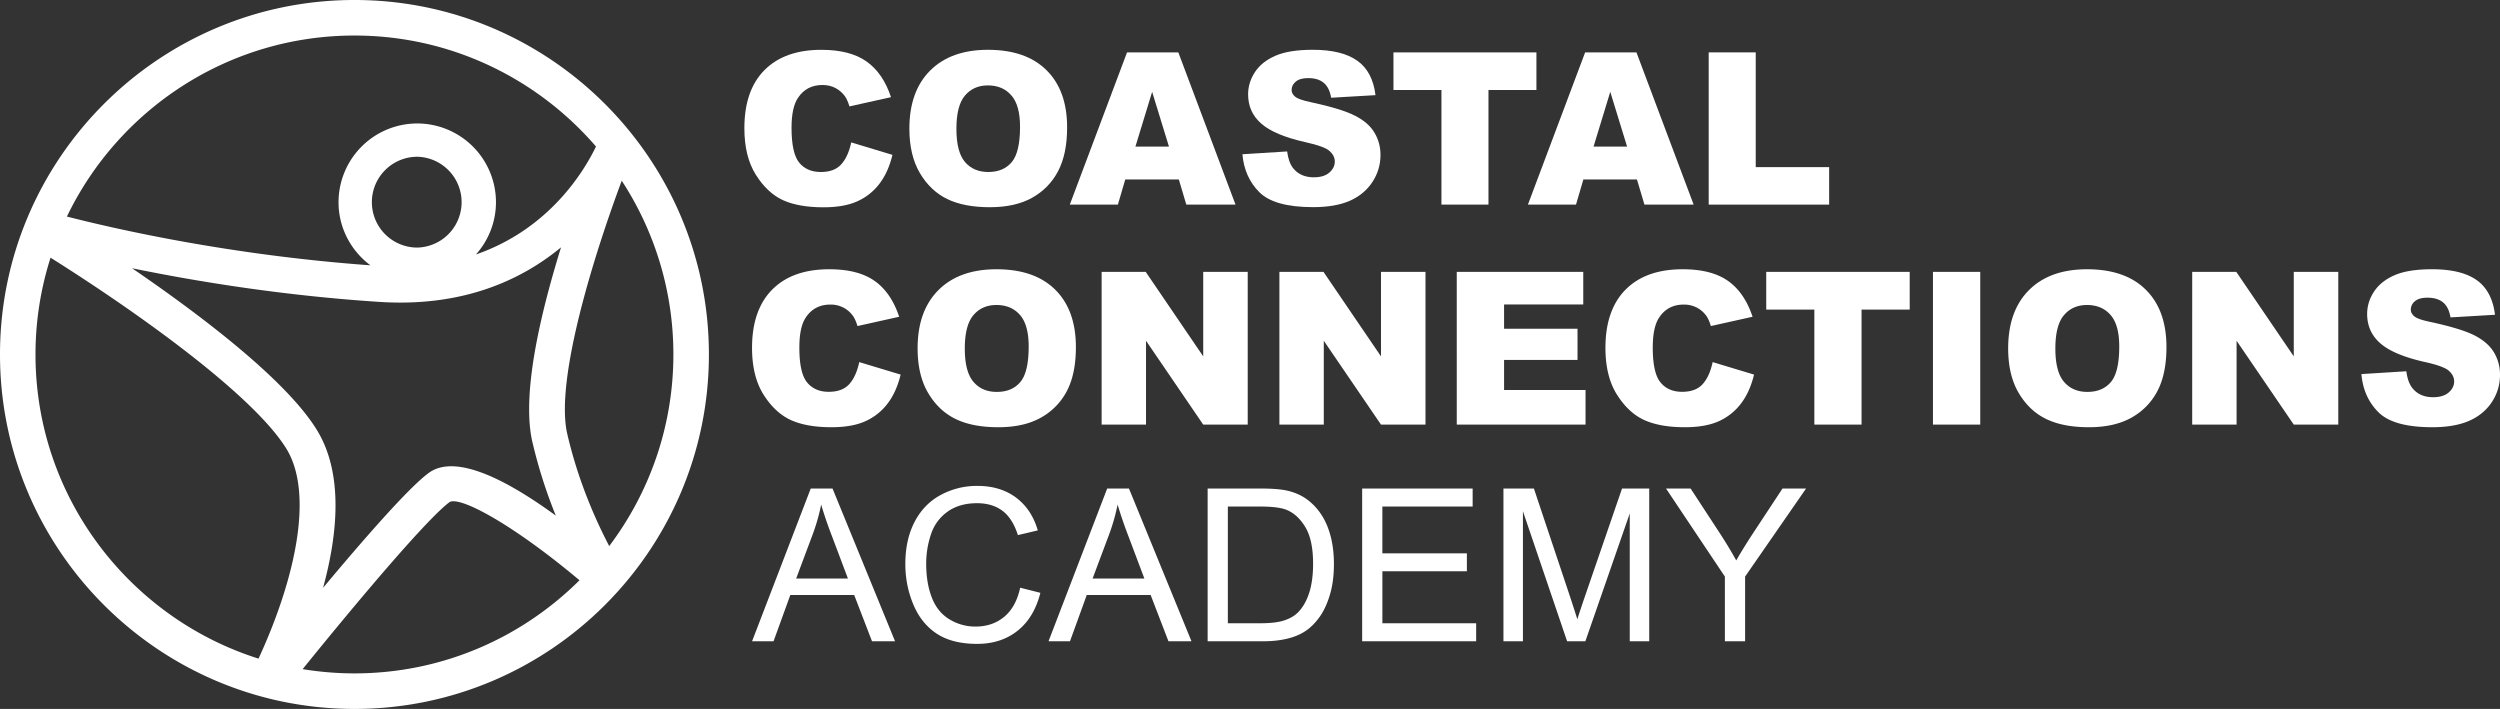
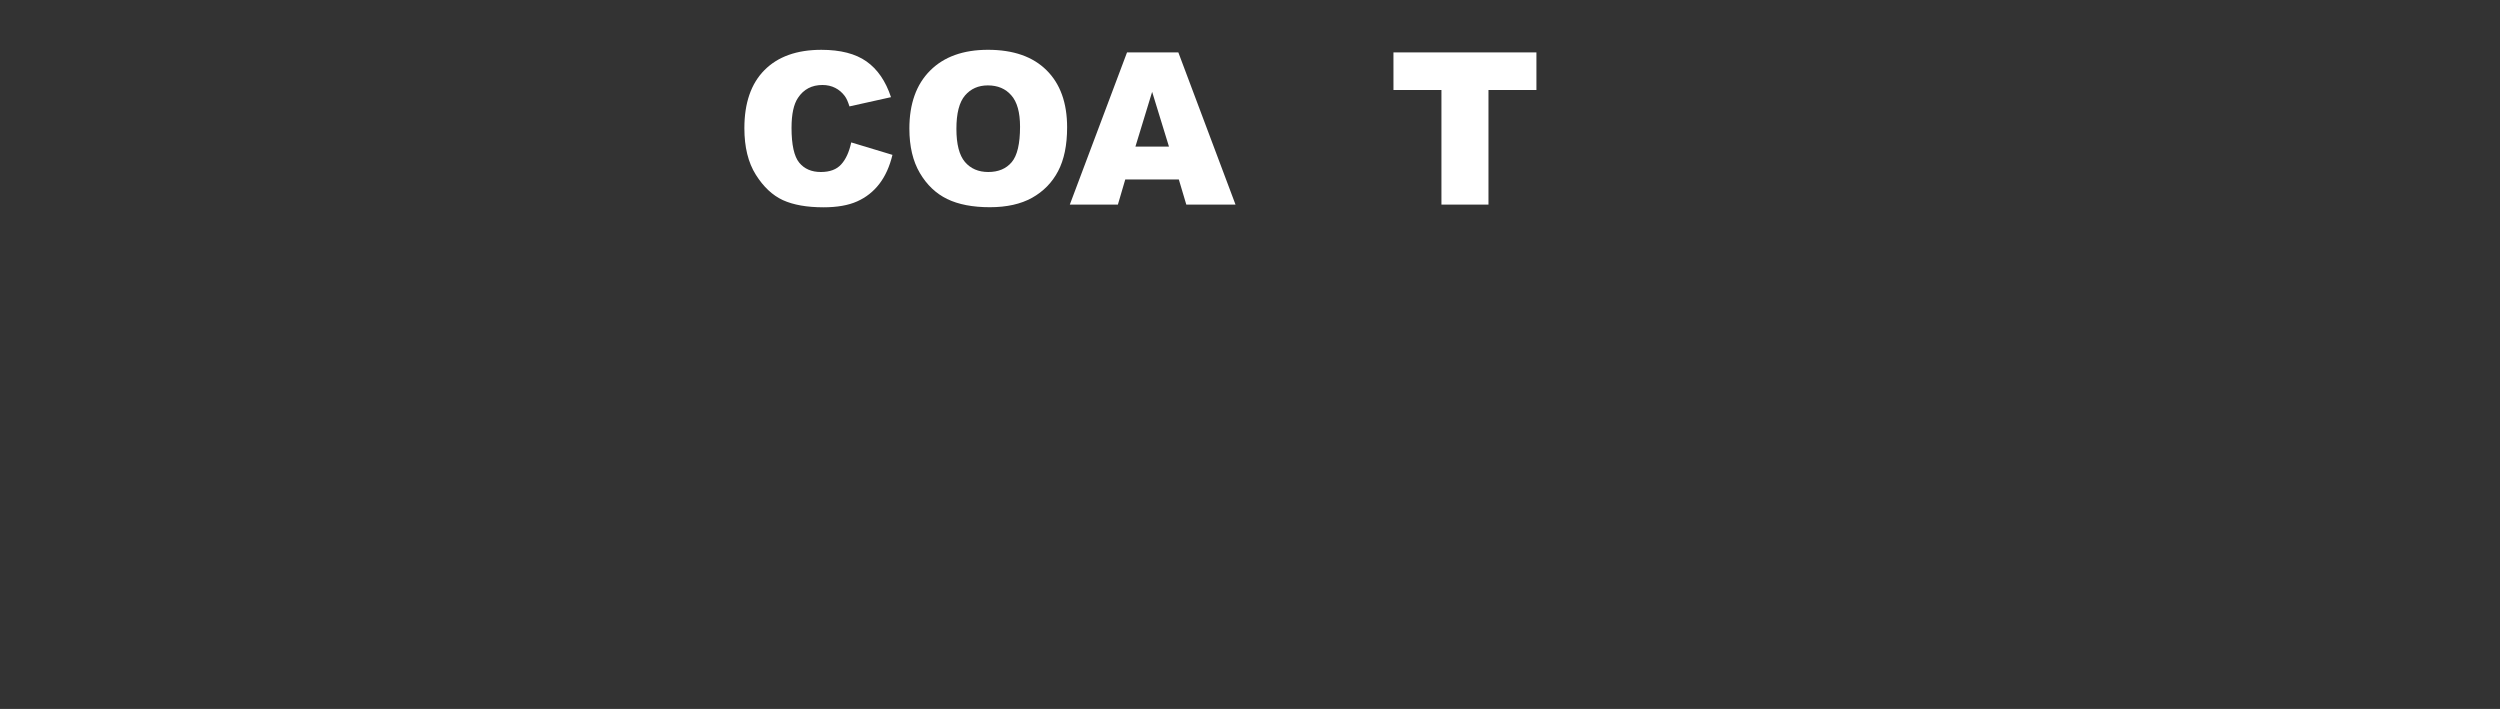
<svg xmlns="http://www.w3.org/2000/svg" xmlns:ns1="http://sodipodi.sourceforge.net/DTD/sodipodi-0.dtd" xmlns:ns2="http://www.inkscape.org/namespaces/inkscape" height="53.326" width="188.051" version="1.1" id="svg8" ns1:docname="../coastal_vector.html" ns2:version="0.92.5 (2060ec1f9f, 2020-04-08)">
  <rect width="100%" height="100%" fill="#333333" stroke="none" />
  <defs id="defs12" />
  <ns1:namedview pagecolor="#ffffff" bordercolor="#666666" borderopacity="../1-10.html" objecttolerance="10" gridtolerance="10" guidetolerance="10" ns2:pageopacity="../0-5.html" ns2:pageshadow="../2-4.html" ns2:window-width="2375" ns2:window-height="1123" id="namedview10" showgrid="false" ns2:zoom="1.1635119" ns2:cx="-162.21937" ns2:cy="26.6015" ns2:window-x="../0-5.html" ns2:window-y="220" ns2:window-maximized="../0-5.html" ns2:current-layer="svg8" fit-margin-top="../0-5.html" fit-margin-left="../0-5.html" fit-margin-right="../0-5.html" fit-margin-bottom="../0-5.html" />
-   <path d="m 22.764,50.333 c 4.401,-5.44 9.457,-11.407 11.076,-12.582 0.916,-0.4 4.953,1.865 9.75,5.897 -4.343,4.325 -10.328,7.005 -16.928,7.005 -1.328,0 -2.627,-0.113 -3.898,-0.32 z M 2.67,26.663 c 0,-2.538 0.4,-4.983 1.133,-7.28 7.024,4.42 15.336,10.464 17.739,14.37 0.7,1.14 0.996,2.608 0.996,4.248 0,3.565 -1.413,7.912 -3.092,11.541 C 9.733,46.472 2.67,37.377 2.67,26.662 Z M 27.971,15.209 a 3.419,3.419 0 0 1 3.417,-3.418 3.417,3.417 0 0 1 0,6.832 3.417,3.417 0 0 1 -3.416,-3.415 z m 12.072,18.019 a 37.065,37.065 0 0 0 1.765,5.557 c -3.79,-2.763 -7.567,-4.66 -9.554,-3.214 -1.49,1.084 -4.895,4.983 -7.952,8.645 1.091,-4 1.559,-8.584 -0.468,-11.876 -2.331,-3.793 -8.812,-8.686 -13.902,-12.164 4.71,0.968 11.232,2.05 18.57,2.531 6.298,0.413 10.705,-1.631 13.699,-4.102 -1.257,4.053 -2.399,8.67 -2.399,12.18 0,0.898 0.074,1.723 0.24,2.443 z M 26.662,2.673 c 7.255,0 13.765,3.243 18.169,8.348 -0.865,1.799 -3.48,6.2 -9.031,8.12 a 5.893,5.893 0 0 0 1.507,-3.932 5.928,5.928 0 0 0 -5.92,-5.922 5.929,5.929 0 0 0 -5.922,5.922 c 0,1.945 0.948,3.669 2.4,4.748 C 17.375,19.202 8.756,17.244 5.032,16.29 8.906,8.24 17.147,2.673 26.662,2.673 Z m 19.164,38.402 c -0.964,-1.839 -2.322,-4.824 -3.16,-8.452 -0.12,-0.524 -0.175,-1.14 -0.175,-1.833 0,-4.476 2.337,-11.991 4.276,-17.195 a 23.85,23.85 0 0 1 3.885,13.068 c 0,5.403 -1.8,10.396 -4.826,14.412 z M 26.662,0 C 11.959,0 0,11.961 0,26.663 0,41.365 11.96,53.326 26.662,53.326 41.365,53.326 53.324,41.365 53.324,26.663 53.324,11.961 41.364,0 26.662,0 m 37.972,27.237 3.112,0.94 c -0.209,0.873 -0.539,1.602 -0.988,2.187 a 4.293,4.293 0 0 1 -1.674,1.325 c -0.666,0.298 -1.513,0.447 -2.542,0.447 -1.25,0 -2.27,-0.182 -3.062,-0.544 -0.791,-0.364 -1.474,-1.002 -2.05,-1.916 -0.574,-0.913 -0.861,-2.083 -0.861,-3.509 0,-1.9 0.505,-3.361 1.516,-4.382 1.011,-1.021 2.442,-1.531 4.292,-1.531 1.447,0 2.585,0.292 3.413,0.877 0.828,0.585 1.444,1.485 1.846,2.696 l -3.135,0.698 c -0.11,-0.35 -0.225,-0.606 -0.345,-0.768 -0.199,-0.272 -0.442,-0.48 -0.729,-0.627 a 2.088,2.088 0 0 0 -0.964,-0.22 c -0.805,0 -1.421,0.324 -1.85,0.971 -0.324,0.48 -0.485,1.235 -0.485,2.263 0,1.273 0.192,2.146 0.579,2.618 0.387,0.473 0.93,0.71 1.631,0.71 0.679,0 1.192,-0.191 1.54,-0.573 0.347,-0.382 0.6,-0.936 0.756,-1.662 m 7.939,-1.019 c 0,1.16 0.216,1.994 0.648,2.5 0.43,0.508 1.017,0.761 1.759,0.761 0.763,0 1.353,-0.248 1.771,-0.745 0.418,-0.496 0.627,-1.387 0.627,-2.673 0,-1.081 -0.218,-1.872 -0.654,-2.37 -0.436,-0.5 -1.028,-0.749 -1.775,-0.749 -0.716,0 -1.291,0.253 -1.724,0.76 -0.435,0.507 -0.652,1.346 -0.652,2.516 z m -3.55,-0.016 c 0,-1.876 0.522,-3.336 1.567,-4.381 1.046,-1.045 2.501,-1.567 4.366,-1.567 1.913,0 3.386,0.512 4.421,1.54 1.035,1.026 1.552,2.465 1.552,4.315 0,1.342 -0.226,2.443 -0.678,3.303 a 4.829,4.829 0 0 1 -1.96,2.006 c -0.853,0.479 -1.918,0.718 -3.194,0.718 -1.296,0 -2.368,-0.206 -3.217,-0.62 -0.849,-0.412 -1.538,-1.065 -2.065,-1.959 -0.528,-0.893 -0.792,-2.012 -0.792,-3.355 m 13.842,-5.753 h 3.316 l 4.326,6.357 v -6.357 h 3.347 v 11.49 H 90.507 L 86.204,25.631 V 31.94 H 82.865 V 20.45 m 13.373,-10e-4 h 3.315 l 4.326,6.357 v -6.357 h 3.347 v 11.49 h -3.347 L 99.576,25.631 V 31.94 H 96.237 V 20.45 m 13.341,-10e-4 h 9.515 v 2.454 h -5.956 v 1.826 h 5.525 v 2.344 h -5.525 v 2.265 h 6.128 v 2.602 h -9.687 V 20.45 m 19.25,6.787 3.111,0.94 c -0.209,0.873 -0.538,1.602 -0.988,2.187 a 4.286,4.286 0 0 1 -1.673,1.325 c -0.667,0.298 -1.513,0.447 -2.543,0.447 -1.249,0 -2.269,-0.182 -3.061,-0.544 -0.792,-0.364 -1.475,-1.002 -2.05,-1.916 -0.574,-0.913 -0.862,-2.083 -0.862,-3.509 0,-1.9 0.505,-3.361 1.516,-4.382 1.012,-1.021 2.443,-1.531 4.292,-1.531 1.448,0 2.585,0.292 3.413,0.877 0.828,0.585 1.444,1.485 1.847,2.696 l -3.136,0.698 c -0.11,-0.35 -0.224,-0.606 -0.344,-0.768 a 2.054,2.054 0 0 0 -0.73,-0.627 2.09,2.09 0 0 0 -0.963,-0.22 c -0.806,0 -1.422,0.324 -1.851,0.971 -0.324,0.48 -0.485,1.235 -0.485,2.263 0,1.273 0.193,2.146 0.58,2.618 0.386,0.473 0.93,0.71 1.63,0.71 0.679,0 1.192,-0.191 1.54,-0.573 0.347,-0.382 0.599,-0.936 0.756,-1.662 m 4.03,-6.788 h 10.792 v 2.838 h -3.622 v 8.653 h -3.55 v -8.653 h -3.62 v -2.838 m 12.54,0 h 3.558 v 11.49 h -3.557 v -11.49 m 9.208,5.769 c 0,1.16 0.216,1.994 0.647,2.5 0.432,0.508 1.018,0.761 1.76,0.761 0.762,0 1.353,-0.248 1.77,-0.745 0.419,-0.496 0.628,-1.387 0.628,-2.673 0,-1.081 -0.218,-1.872 -0.654,-2.37 -0.436,-0.5 -1.028,-0.749 -1.776,-0.749 -0.715,0 -1.29,0.253 -1.724,0.76 -0.434,0.507 -0.651,1.346 -0.651,2.516 z m -3.55,-0.016 c 0,-1.876 0.522,-3.336 1.567,-4.381 1.046,-1.045 2.5,-1.567 4.366,-1.567 1.913,0 3.386,0.512 4.421,1.54 1.035,1.026 1.552,2.465 1.552,4.315 0,1.342 -0.227,2.443 -0.679,3.303 a 4.832,4.832 0 0 1 -1.958,2.006 c -0.855,0.479 -1.92,0.718 -3.195,0.718 -1.296,0 -2.368,-0.206 -3.217,-0.62 -0.85,-0.412 -1.538,-1.065 -2.066,-1.959 -0.528,-0.893 -0.792,-2.012 -0.792,-3.355 m 13.843,-5.753 h 3.316 l 4.325,6.357 v -6.357 h 3.348 v 11.49 h -3.348 l -4.302,-6.308 v 6.309 h -3.339 V 20.45 m 12.73,7.688 3.377,-0.211 c 0.073,0.549 0.222,0.967 0.446,1.254 0.367,0.465 0.888,0.697 1.568,0.697 0.507,0 0.898,-0.118 1.172,-0.356 0.275,-0.238 0.412,-0.514 0.412,-0.827 0,-0.298 -0.132,-0.564 -0.392,-0.8 -0.262,-0.235 -0.868,-0.457 -1.818,-0.666 -1.558,-0.35 -2.668,-0.815 -3.332,-1.395 -0.67,-0.58 -1.003,-1.319 -1.003,-2.218 0,-0.59 0.17,-1.148 0.513,-1.673 0.343,-0.526 0.858,-0.938 1.544,-1.239 0.688,-0.3 1.63,-0.45 2.826,-0.45 1.469,0 2.588,0.272 3.358,0.819 0.771,0.546 1.23,1.414 1.376,2.605 l -3.346,0.197 c -0.09,-0.518 -0.276,-0.894 -0.562,-1.13 -0.284,-0.234 -0.677,-0.352 -1.178,-0.352 -0.414,0 -0.724,0.088 -0.934,0.263 a 0.803,0.803 0 0 0 -0.313,0.639 c 0,0.182 0.087,0.348 0.259,0.493 0.166,0.152 0.564,0.293 1.192,0.423 1.55,0.335 2.662,0.673 3.334,1.015 0.671,0.343 1.16,0.767 1.466,1.274 a 3.23,3.23 0 0 1 0.458,1.7 c 0,0.738 -0.204,1.417 -0.61,2.04 -0.408,0.62 -0.978,1.093 -1.71,1.414 -0.732,0.32 -1.653,0.482 -2.766,0.482 -1.955,0 -3.308,-0.376 -4.06,-1.13 -0.754,-0.751 -1.179,-1.707 -1.278,-2.868 m -117.74,15.38 h 3.895 l -1.199,-3.182 a 31.253,31.253 0 0 1 -0.815,-2.382 14.711,14.711 0 0 1 -0.619,2.194 z m -3.316,4.719 4.413,-11.49 h 1.639 l 4.703,11.49 h -1.733 l -1.34,-3.48 h -4.805 l -1.262,3.48 h -1.615 m 20.167,-4.029 1.52,0.384 c -0.318,1.249 -0.891,2.202 -1.72,2.857 -0.827,0.656 -1.84,0.984 -3.037,0.984 -1.238,0 -2.245,-0.252 -3.021,-0.757 -0.776,-0.504 -1.367,-1.234 -1.772,-2.19 a 7.812,7.812 0 0 1 -0.607,-3.081 c 0,-1.196 0.228,-2.24 0.686,-3.131 0.457,-0.89 1.107,-1.568 1.951,-2.03 a 5.707,5.707 0 0 1 2.787,-0.694 c 1.15,0 2.116,0.293 2.9,0.878 0.783,0.585 1.33,1.408 1.638,2.469 l -1.497,0.353 c -0.266,-0.836 -0.653,-1.445 -1.16,-1.827 -0.507,-0.38 -1.144,-0.572 -1.913,-0.572 -0.883,0 -1.62,0.212 -2.214,0.635 a 3.347,3.347 0 0 0 -1.25,1.705 6.857,6.857 0 0 0 -0.36,2.207 c 0,0.977 0.142,1.83 0.426,2.559 0.285,0.728 0.728,1.273 1.33,1.634 0.6,0.36 1.25,0.54 1.95,0.54 0.852,0 1.574,-0.245 2.164,-0.736 0.59,-0.491 0.99,-1.22 1.2,-2.187 m 5.446,-0.69 h 3.896 l -1.199,-3.182 a 31.243,31.243 0 0 1 -0.815,-2.382 14.792,14.792 0 0 1 -0.619,2.194 z m -3.315,4.719 4.413,-11.49 h 1.638 l 4.703,11.49 h -1.732 l -1.34,-3.48 h -4.806 l -1.261,3.48 H 78.87 m 13.489,-1.356 h 2.454 c 0.757,0 1.352,-0.07 1.782,-0.212 0.432,-0.142 0.775,-0.34 1.031,-0.596 0.361,-0.36 0.641,-0.845 0.843,-1.453 0.2,-0.61 0.302,-1.348 0.302,-2.215 0,-1.201 -0.198,-2.125 -0.592,-2.77 -0.395,-0.646 -0.874,-1.078 -1.438,-1.297 -0.408,-0.157 -1.064,-0.236 -1.968,-0.236 h -2.414 z m -1.52,1.356 v -11.49 h 3.958 c 0.893,0 1.576,0.054 2.045,0.163 0.659,0.152 1.22,0.427 1.686,0.824 0.606,0.512 1.06,1.166 1.36,1.963 0.3,0.797 0.45,1.708 0.45,2.731 0,0.873 -0.102,1.647 -0.306,2.321 -0.203,0.674 -0.464,1.232 -0.783,1.673 -0.319,0.442 -0.668,0.79 -1.047,1.042 -0.379,0.255 -0.835,0.446 -1.371,0.576 -0.536,0.132 -1.151,0.197 -1.846,0.197 h -4.146 m 11.623,0 v -11.49 h 8.31 v 1.355 h -6.79 v 3.52 h 6.357 v 1.348 h -6.356 v 3.91 h 7.054 v 1.357 h -8.575 m 10.628,0 v -11.49 h 2.29 l 2.72,8.135 c 0.25,0.757 0.433,1.325 0.547,1.701 0.131,-0.418 0.335,-1.032 0.612,-1.841 l 2.751,-7.996 h 2.045 v 11.49 h -1.465 v -9.615 l -3.339,9.617 h -1.372 l -3.324,-9.782 v 9.782 h -1.465 m 16.656,-10e-4 V 43.37 l -4.428,-6.624 h 1.85 l 2.265,3.465 c 0.418,0.648 0.808,1.296 1.168,1.944 0.344,-0.6 0.762,-1.278 1.254,-2.031 l 2.226,-3.378 h 1.772 l -4.586,6.624 v 4.867 h -1.521" id="path2" style="fill:#ffffff" ns2:connector-curvature="../0-5.html" />
  <g aria-label="COASTAL" transform="matrix(1.333,0,0,1.333,55.235,15.391)" style="font-weight:900;font-size:12px;font-family:Arial;-inkscape-font-specification:Arial-Black;fill:#ffffff" id="text6">
    <path d="m 6.598,-3.51 2.326,0.703 Q 8.689,-1.828 8.186,-1.172 7.682,-0.516 6.932,-0.182 6.188,0.152 5.033,0.152 q -1.4,0 -2.291,-0.404 Q 1.857,-0.662 1.213,-1.688 0.568,-2.713 0.568,-4.312 q 0,-2.133 1.131,-3.275 1.137,-1.148 3.211,-1.148 1.623,0 2.549,0.656 0.932,0.656 1.383,2.016 l -2.344,0.521 Q 6.375,-5.936 6.24,-6.117 6.018,-6.422 5.695,-6.586 5.373,-6.75 4.975,-6.75 q -0.902,0 -1.383,0.727 -0.363,0.539 -0.363,1.693 0,1.43 0.434,1.963 0.434,0.527 1.219,0.527 0.762,0 1.148,-0.428 0.393,-0.428 0.568,-1.242 z" style="fill:#ffffff" id="path821" ns2:connector-curvature="../0-5.html" />
    <path d="m 9.879,-4.289 q 0,-2.104 1.172,-3.275 1.172,-1.172 3.264,-1.172 2.145,0 3.305,1.154 1.16,1.148 1.16,3.223 0,1.506 -0.51,2.473 -0.504,0.961 -1.465,1.5 -0.955,0.533 -2.385,0.533 -1.453,0 -2.408,-0.463 Q 11.062,-0.779 10.471,-1.781 9.879,-2.783 9.879,-4.289 Z m 2.654,0.012 q 0,1.301 0.48,1.869 0.486,0.568 1.318,0.568 0.855,0 1.324,-0.557 0.469,-0.557 0.469,-1.998 0,-1.213 -0.492,-1.77 -0.486,-0.562 -1.324,-0.562 -0.803,0 -1.289,0.568 -0.486,0.568 -0.486,1.881 z" style="fill:#ffffff" id="path823" ns2:connector-curvature="../0-5.html" />
    <path d="M 25.084,-1.418 H 22.061 L 21.645,0 h -2.713 l 3.229,-8.59 h 2.895 L 28.283,0 h -2.777 z m -0.557,-1.857 -0.949,-3.088 -0.943,3.088 z" style="fill:#ffffff" id="path825" ns2:connector-curvature="../0-5.html" />
-     <path d="M 28.67,-2.842 31.195,-3 q 0.082,0.615 0.334,0.938 0.41,0.521 1.172,0.521 0.568,0 0.873,-0.264 0.311,-0.27 0.311,-0.621 0,-0.334 -0.293,-0.598 -0.293,-0.264 -1.359,-0.498 -1.746,-0.393 -2.49,-1.043 -0.75,-0.65 -0.75,-1.658 0,-0.662 0.381,-1.248 0.387,-0.592 1.154,-0.926 0.773,-0.34 2.115,-0.34 1.646,0 2.508,0.615 0.867,0.609 1.031,1.945 l -2.502,0.146 q -0.1,-0.58 -0.422,-0.844 -0.316,-0.264 -0.879,-0.264 -0.463,0 -0.697,0.199 -0.234,0.193 -0.234,0.475 0,0.205 0.193,0.369 0.188,0.17 0.891,0.316 1.74,0.375 2.49,0.762 0.756,0.381 1.096,0.949 0.346,0.568 0.346,1.271 0,0.826 -0.457,1.523 -0.457,0.697 -1.277,1.061 -0.82,0.357 -2.068,0.357 -2.191,0 -3.035,-0.844 -0.844,-0.844 -0.955,-2.145 z" style="fill:#ffffff" id="path827" ns2:connector-curvature="../0-5.html" />
    <path d="m 37.195,-8.59 h 8.068 V -6.469 H 42.557 V 0 h -2.654 v -6.469 h -2.707 z" style="fill:#ffffff" id="path829" ns2:connector-curvature="../0-5.html" />
-     <path d="M 50.936,-1.418 H 47.912 L 47.496,0 h -2.713 l 3.229,-8.59 h 2.895 L 54.135,0 h -2.777 z m -0.557,-1.857 -0.949,-3.088 -0.943,3.088 z" style="fill:#ffffff" id="path831" ns2:connector-curvature="../0-5.html" />
-     <path d="m 54.984,-8.59 h 2.654 v 6.475 h 4.143 V 0 H 54.984 Z" style="fill:#ffffff" id="path833" ns2:connector-curvature="../0-5.html" />
  </g>
</svg>